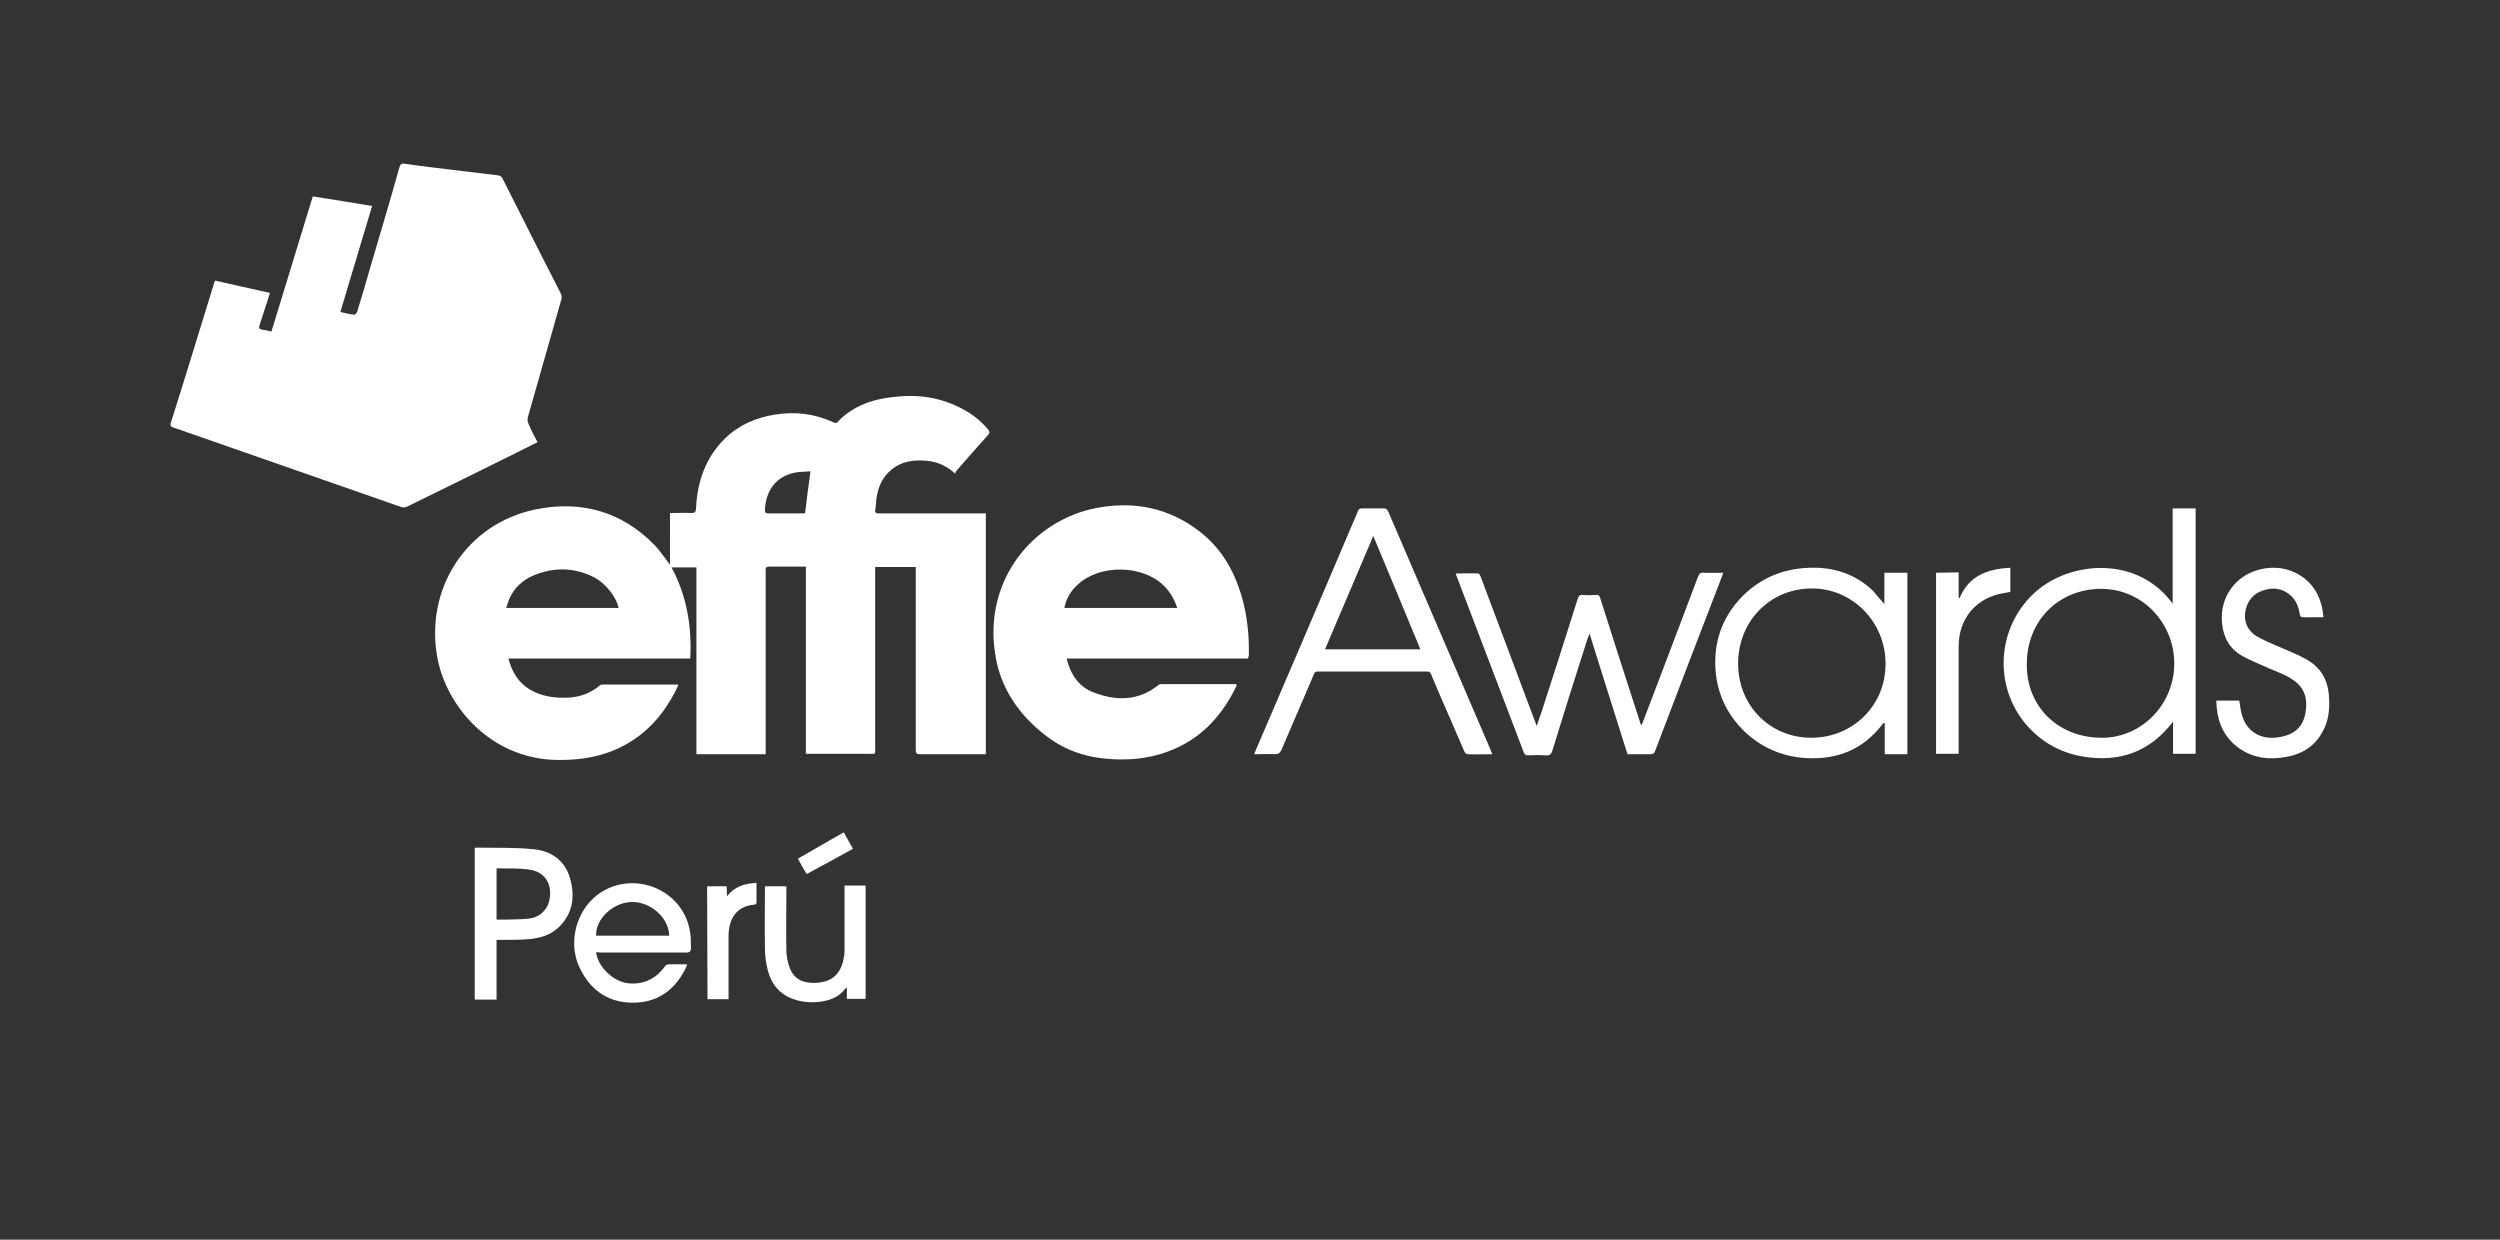
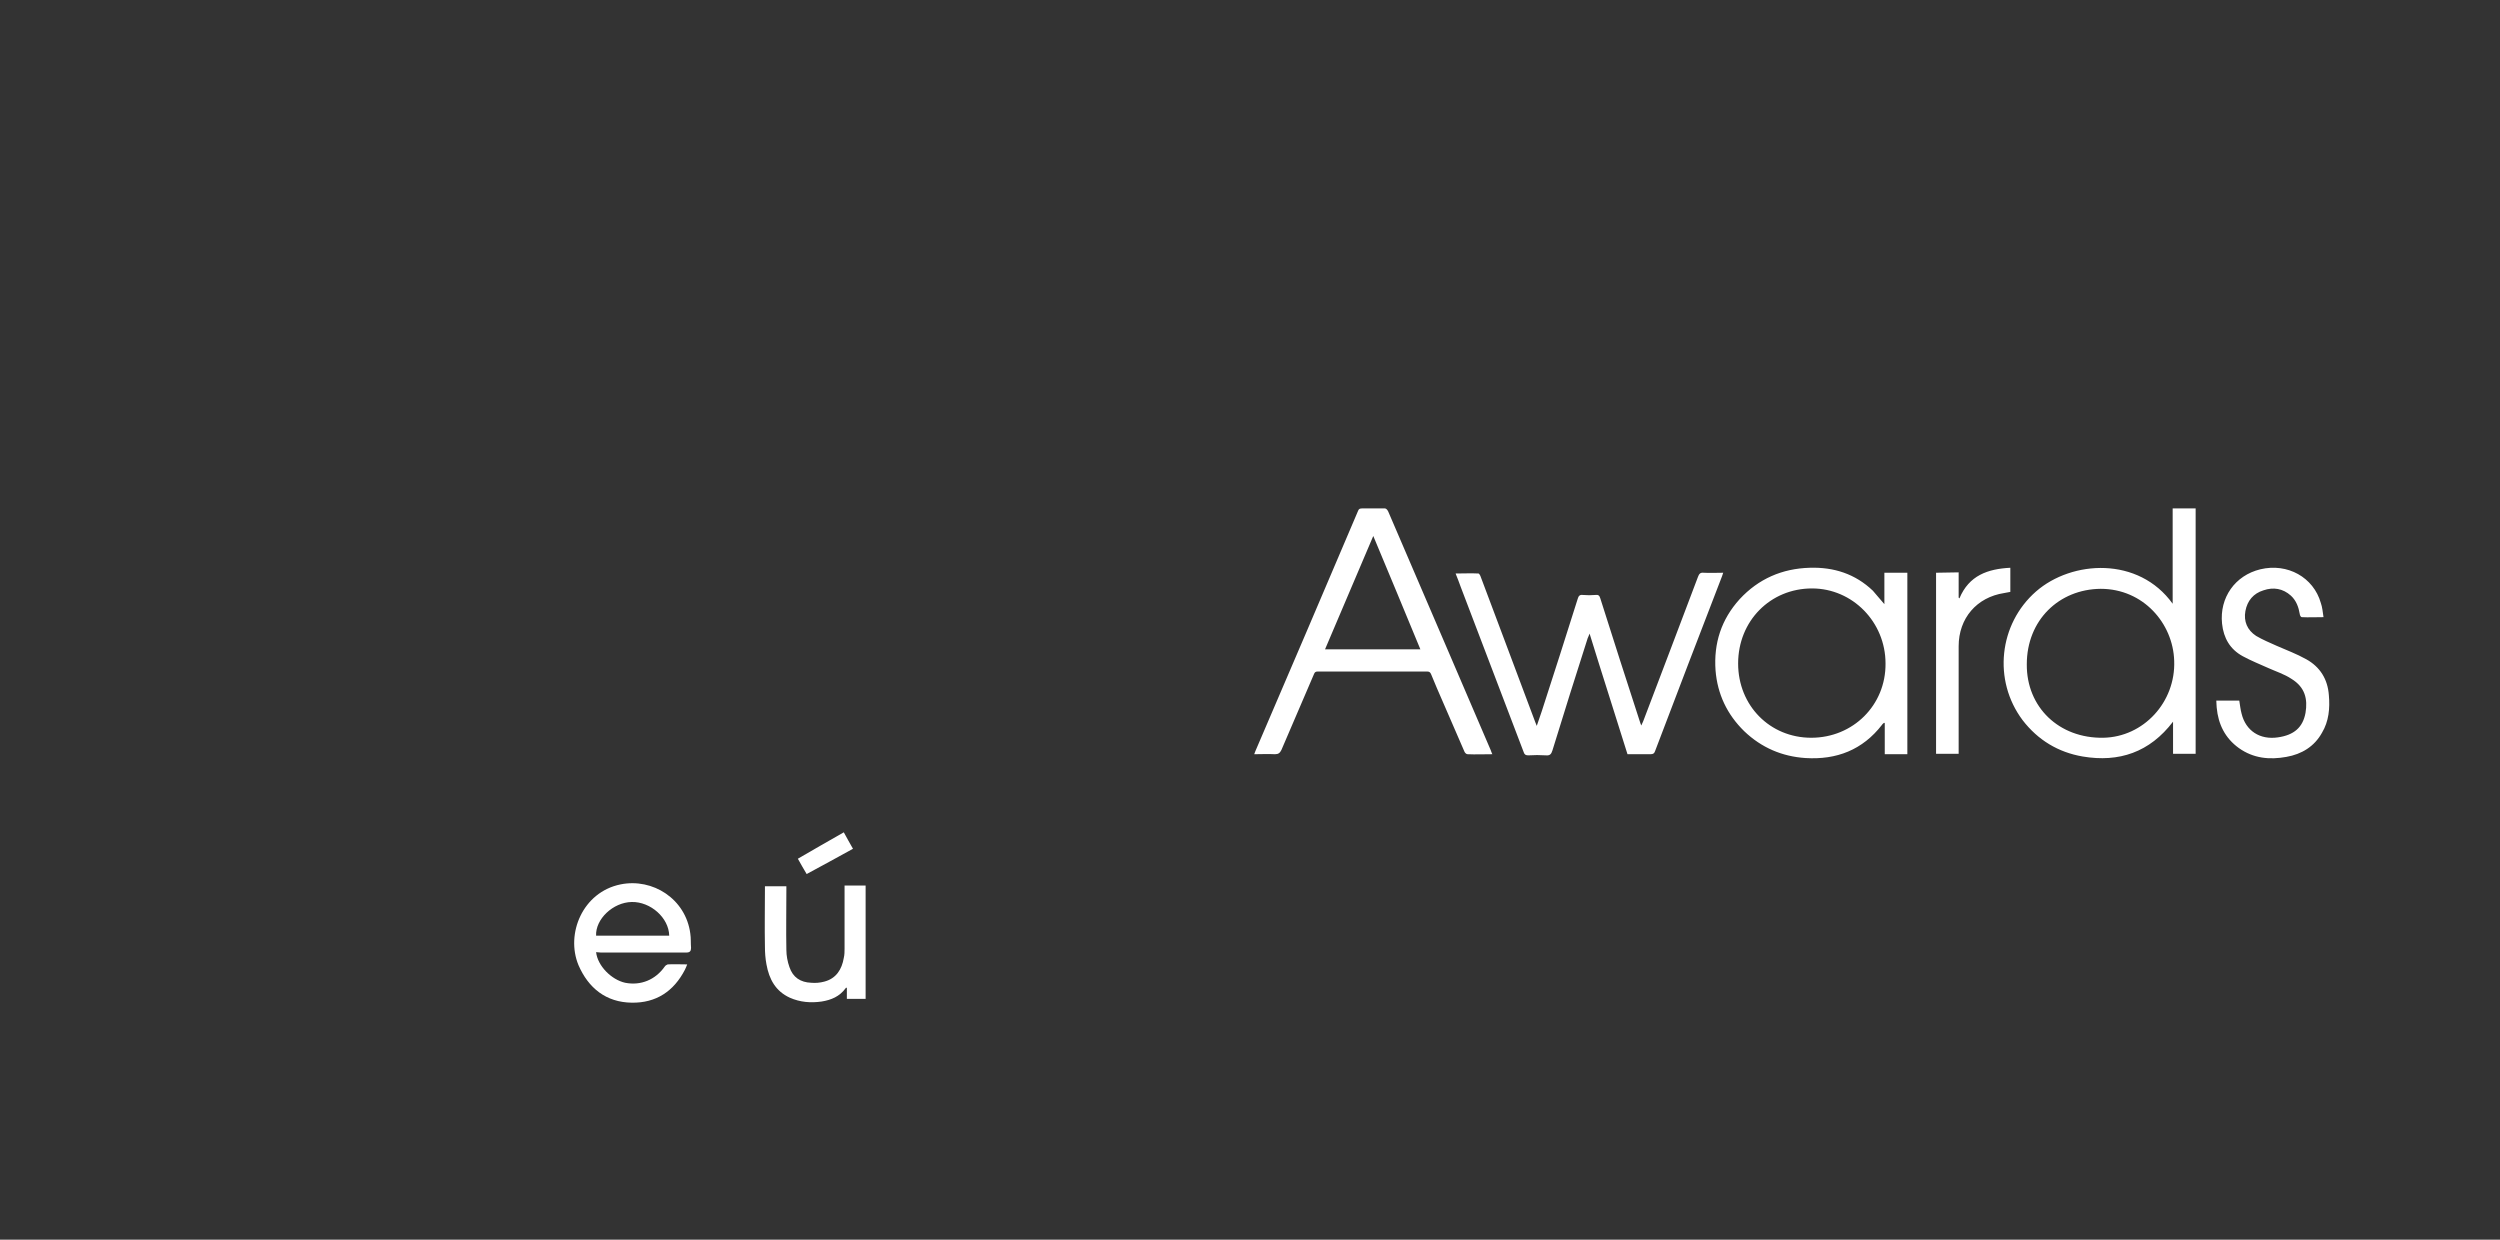
<svg xmlns="http://www.w3.org/2000/svg" version="1.1" id="Capa_1" x="0px" y="0px" viewBox="0 0 653 323.8" style="enable-background:new 0 0 653 323.8;" xml:space="preserve">
  <rect x="0" y="0" width="653" height="323.8" fill="#333333" stroke="none" />
  <style type="text/css">
	.st0{fill:#FFFFFF;}
</style>
  <path class="st0" d="M425.1,197c2.1,0,4,0,6,0c0.7,0,1-0.2,1.2-0.8c5.8-15.2,11.6-30.5,17.5-45.7c0.1-0.3,0.2-0.6,0.3-0.9  c-1.8,0-3.4,0.1-5.1,0c-0.9-0.1-1.2,0.3-1.5,1.1c-4.8,12.6-9.5,25.2-14.3,37.7c-0.1,0.3-0.3,0.6-0.5,1.1c-0.2-0.4-0.2-0.6-0.3-0.8  c-3.5-10.8-7-21.6-10.4-32.4c-0.2-0.7-0.5-1-1.2-0.9c-1.1,0.1-2.3,0.1-3.4,0c-0.8-0.1-1.1,0.3-1.3,1c-3.1,9.8-6.2,19.6-9.4,29.4  c-0.4,1.2-0.8,2.4-1.3,3.8c-0.2-0.5-0.3-0.7-0.4-1c-2.7-7.2-5.4-14.4-8.1-21.6c-2.1-5.5-4.1-11-6.2-16.5c-0.1-0.3-0.4-0.7-0.5-0.7  c-2-0.1-3.9,0-6,0c0.5,1.2,0.9,2.3,1.3,3.4c5.5,14.4,11,28.8,16.5,43.3c0.2,0.6,0.5,0.8,1.2,0.8c1.5-0.1,3.1-0.1,4.6,0  c1,0.1,1.4-0.3,1.7-1.3c3-9.8,6.1-19.6,9.2-29.3c0.1-0.3,0.3-0.6,0.5-1.2C418.4,175.9,421.8,186.4,425.1,197L425.1,197z M578.9,183  c0,0.7,0.1,1.3,0.1,1.8c0.4,4.4,2.2,8,5.8,10.6c3.8,2.7,8,3.1,12.4,2.3c4-0.7,7.3-2.7,9.3-6.3c1.8-3,2.1-6.4,1.8-9.8  c-0.3-4.2-2.3-7.4-5.9-9.4c-2.5-1.4-5.2-2.4-7.7-3.5c-1.8-0.8-3.7-1.6-5.4-2.6c-2.3-1.5-3.3-3.8-2.8-6.5c0.5-2.7,2.1-4.6,4.7-5.4  c2.6-0.9,5.1-0.5,7.2,1.4c1.4,1.3,2,3,2.3,4.8c0,0.3,0.3,0.8,0.5,0.8c1.8,0.1,3.6,0,5.7,0c-0.2-1.3-0.3-2.6-0.7-3.7  c-1.9-6.7-8.7-10.5-15.8-8.8c-6.6,1.6-10.7,7.4-10,14.2c0.4,3.8,2.1,6.7,5.4,8.5c2.2,1.2,4.5,2.1,6.7,3.1c2,0.9,4.2,1.6,6,2.8  c3.6,2.2,4.3,5.3,3.7,8.9c-0.7,3.8-3,5.8-7.2,6.4c-4.7,0.7-8.4-1.7-9.5-6.2c-0.3-1.1-0.4-2.2-0.6-3.4L578.9,183L578.9,183z   M505.7,149.6v47.3h5.9v-1.1c0-9,0-18,0-27c0-7.3,4.7-12.8,11.9-13.9c0.5-0.1,1.1-0.2,1.6-0.3v-6.3c-5.9,0.3-10.8,2-13.3,8  c-0.1-0.1-0.1-0.1-0.2-0.2v-6.6L505.7,149.6L505.7,149.6z M378.2,169.9c-5.2-12.1-10.4-24.2-15.6-36.3c-0.3-0.6-0.6-0.9-1.3-0.8  c-1.8,0-3.7,0-5.5,0c-0.6,0-0.9,0.1-1.1,0.7c-8.9,20.9-17.8,41.8-26.8,62.7c-0.1,0.2-0.2,0.5-0.3,0.8c1.9,0,3.6-0.1,5.4,0  c0.9,0,1.3-0.3,1.7-1.1c2.8-6.6,5.7-13.2,8.5-19.8c0.2-0.5,0.4-0.7,1-0.7c9.5,0,19,0,28.6,0c0.5,0,0.8,0.2,1,0.7  c0.5,1.2,1,2.4,1.5,3.6c2.4,5.5,4.8,11.1,7.2,16.6c0.1,0.3,0.5,0.7,0.8,0.7c2.1,0.1,4.2,0,6.5,0c-0.2-0.4-0.3-0.7-0.4-1  C385.7,187.3,381.9,178.6,378.2,169.9z M346.1,169.6c4.2-9.8,8.3-19.5,12.6-29.6c4.2,10,8.2,19.7,12.3,29.6H346.1z M389.8,197  C389.8,197,389.8,197,389.8,197C389.8,197,389.8,197,389.8,197L389.8,197z M498.2,196.9L498.2,196.9l0-47.3h-6v8.2  c-1.1-1.2-2-2.4-3-3.5c-4.6-4.4-10.2-6.2-16.5-6c-7.2,0.2-13.4,2.9-18.3,8.2c-4.8,5.3-6.8,11.5-6.3,18.6c0.5,6.2,3,11.5,7.5,15.9  c4.5,4.3,9.9,6.6,16,7c8.1,0.5,14.9-2.1,20-8.7c0.1-0.2,0.3-0.3,0.5-0.5c0.1,0,0.1,0,0.2,0.1v8.1H498.2z M473.1,192.7  c-10.8,0-19.1-8.4-19.1-19.4c0,0,0,0,0,0v0c0,0,0,0,0,0c0-11.1,8.4-19.6,19.3-19.6c10.6,0,19.2,8.8,19.2,19.6  C492.6,184.2,484,192.7,473.1,192.7z M567.5,132.8v24.9c-8.9-12.4-26.3-11.4-35.7-3.2c-9.7,8.5-11.3,23.2-3.5,33.6  c4,5.2,9.3,8.4,15.7,9.5c9.5,1.6,17.5-1.1,23.6-9.1v8.4h5.9v-64.1H567.5z M549.4,192.7c-11.6,0.2-20.1-8-20-19.2  c0-11.5,8.4-19.6,19.3-19.7c11.1,0,18.9,9,19.2,18.8C568.3,183.4,559.9,192.5,549.4,192.7z" />
  <path class="st0" d="M155.7,248.7c0.4,3.6,4,7.2,7.6,8c4.1,0.8,7.9-0.8,10.3-4.2c0.2-0.3,0.5-0.5,0.8-0.6c1.6-0.1,3.3,0,5.1,0  c-0.2,0.5-0.4,1-0.6,1.4c-2.9,5.6-7.5,8.7-13.9,8.6c-6.7-0.1-11.3-3.8-13.9-9.8c-3.4-8.2,1.1-19.1,11-21.1c8.4-1.7,17,3.8,18.2,12.8  c0.2,1.3,0.1,2.5,0.2,3.8c0,0.8-0.3,1.2-1.2,1.2c-7.5,0-14.9,0-22.4,0L155.7,248.7L155.7,248.7z M174.8,244.4  c-0.1-4.7-4.9-8.9-9.8-8.8c-4.9,0.1-9.5,4.5-9.3,8.8H174.8z" />
-   <path class="st0" d="M148.9,229.4c-1.4-4.8-5.1-7.2-9.7-7.6c-5-0.5-10-0.3-15-0.4c0,0-0.1,0.1-0.2,0.1c0,13.2,0,26.4,0,39.6h5.7  v-15.6l0,0c0.5,0,0.9,0,1.3,0c2.4,0,4.8,0,7.2-0.2c3.3-0.3,6.3-1.3,8.5-3.9C149.8,237.9,150.1,233.7,148.9,229.4z M142.2,237.8  c-0.9,1.1-2.2,1.9-3.9,2.1c-2,0.3-4.1,0.2-6.1,0.3c-0.8,0-1.6,0-2.5,0l0,0v-13.3c0,0,0,0,0,0v0c0.1-0.1,0.1-0.1,0.2-0.1  c2.9,0.1,5.8-0.1,8.7,0.4c3.4,0.6,5.2,3.1,5.1,6.4C143.6,235.2,143.2,236.7,142.2,237.8z" />
-   <path class="st0" d="M184.7,231.5h5.1c0,0.8,0.1,1.6,0.1,2.6c2-2.6,4.6-3.3,7.7-3.5c0,1.8,0,3.5,0,5.2c0,0.2-0.3,0.5-0.5,0.5  c-4.6,0.3-6.8,3.6-6.8,8.2c0,5.1,0,10.3,0,15.4v1.1h-5.5L184.7,231.5L184.7,231.5z" />
  <path class="st0" d="M199.8,231.5h5.6c0,0.4,0,0.8,0,1.1c0,5.2-0.1,10.4,0,15.5c0,1.5,0.3,3.1,0.8,4.5c0.9,2.7,2.9,4,5.7,4.1  c1.1,0.1,2.3,0,3.4-0.3c3.1-0.8,4.6-3.2,5.1-6.2c0.2-0.8,0.2-1.7,0.2-2.5c0-5.1,0-10.2,0-15.3c0-0.3,0-0.7,0-1.1h5.5v29.6h-4.9v-2.9  c-0.2,0-0.3,0-0.3,0.1c-1.6,2.2-3.8,3.1-6.3,3.5c-2.8,0.4-5.6,0.2-8.3-1c-3.7-1.7-5.4-4.8-6.1-8.7c-0.3-1.6-0.4-3.1-0.4-4.7  c-0.1-4.9,0-9.9,0-14.8L199.8,231.5L199.8,231.5z M220.4,217.4c0.8,1.4,1.5,2.8,2.4,4.3c-4,2.2-8,4.4-12.1,6.6  c-0.8-1.3-1.5-2.6-2.3-4C212.4,222,216.3,219.7,220.4,217.4L220.4,217.4z" />
-   <path class="st0" d="M249.5,123.7c-2.1-1.9-4.4-3-7.1-3.3c-3.5-0.4-6.9,0-9.7,2.4c-2.4,2-3.4,4.7-3.8,7.6c-0.1,0.9-0.1,1.9-0.3,2.8  c-0.1,0.7,0.2,0.9,0.9,0.9c5.3,0,10.7,0,16,0c3.6,0,7.3,0,10.9,0h1.1v62.9h-1c-5.4,0-10.8,0-16.2,0c-0.9,0-1.1-0.3-1.1-1.1  c0-15.5,0-30.9,0-46.4v-1.4h-10.6v1.3c0,15.4,0,30.8,0,46.2c0,1.5,0.1,1.3-1.4,1.3c-5.2,0-10.4,0-15.5,0h-1.2V148  c-1.2,0-2.3,0-3.4,0c-2.1,0-4.1,0-6.1,0c-0.8,0-1.1,0.2-1,1.1c0,9.9,0,19.8,0,29.8c0,5.7,0,11.4,0,17c0,0.3,0,0.7,0,1.1h-18.1v-48.8  h-6.5c2,3.7,3.3,7.5,4.1,11.5s1,8.1,0.8,12.3h-47.5c0.9,3.5,2.6,6.3,5.6,8.1c3.2,1.9,6.7,2.3,10.3,2.1c3-0.2,5.6-1.2,7.9-3.1  c0.2-0.2,0.5-0.3,0.8-0.3c6.5,0,13,0,19.5,0c0.1,0,0.1,0,0.3,0.1c-0.3,0.6-0.6,1.3-0.9,1.9c-3,5.7-7.1,10.5-12.9,13.7  c-5.6,3.1-11.6,4.1-17.9,4c-17.5-0.3-28.8-14.1-31.2-26.4c-3.5-18.1,7.4-35.2,25.4-39c11.9-2.5,22.7,0.4,31.4,9.4  c1.4,1.5,2.6,3.3,3.9,5V134c1.9,0,3.8-0.1,5.6,0c0.9,0,1.1-0.2,1.2-1.1c0.3-7.1,2.5-13.4,7.6-18.4c3.6-3.5,8-5.4,13-6.2  c5.4-0.9,10.6-0.2,15.5,2.1c0.2,0.1,0.6,0.1,0.8-0.1c4.2-4.5,9.7-6.2,15.6-6.7c6.7-0.7,13,0.6,18.8,4.2c1.9,1.2,3.6,2.7,5,4.4  c0.4,0.5,0.5,0.8,0,1.4c-2.8,3.1-5.6,6.3-8.3,9.4C249.6,123.3,249.6,123.4,249.5,123.7L249.5,123.7z M161.6,158.9  c-0.6-3-3.4-6.5-6.4-8.1c-5.1-2.6-10.4-2.7-15.6-0.6c-3,1.2-5.3,3.3-6.6,6.3c-0.3,0.7-0.5,1.5-0.8,2.3H161.6z M211.7,123.1  c-1,0.1-2,0.1-3.1,0.2c-5.8,0.7-8.6,4.8-8.8,9.9c0,0.8,0.3,0.9,1,0.9c2.9,0,5.8,0,8.8,0c0.3,0,0.5,0,0.7-0.1  C210.7,130.4,211.2,126.8,211.7,123.1L211.7,123.1z M326,172h-47.4c1,4.1,3.1,7.3,6.9,8.8c5.9,2.3,11.7,2.4,17-1.8  c0.2-0.2,0.5-0.3,0.8-0.3c6.5,0,13,0,19.5,0c0.1,0,0.1,0,0.2,0.1c0,0.1,0,0.2,0,0.3c-3.5,7.3-8.6,13.2-16.2,16.5  c-5.2,2.3-10.6,3-16.2,2.7c-6.3-0.3-12.1-2.1-17.1-5.9c-7.3-5.5-12.3-12.7-13.6-21.8c-2.9-19.4,10.1-34.7,26.4-37.9  c9.8-1.9,19-0.1,27,6.1c5.6,4.3,9,10.1,11,16.9c1.5,5.1,2,10.3,1.9,15.6C326.1,171.5,326,171.7,326,172L326,172z M278,158.8h29.5  c-0.8-2.4-2-4.4-3.7-6c-5.6-5.3-16.5-5.4-22.2-0.2C279.7,154.3,278.5,156.3,278,158.8L278,158.8z" />
-   <path class="st0" d="M140.4,115.5c-1.9,0.9-3.7,1.9-5.6,2.8c-9.4,4.7-18.9,9.3-28.4,14c-0.6,0.3-1.1,0.3-1.7,0.1  c-19.8-6.9-39.5-13.8-59.3-20.7c-0.6-0.2-1-0.3-0.8-1.2C48.5,98.2,52.2,86,56,73.7c0-0.1,0.1-0.2,0.2-0.4c4.7,1.1,9.5,2.1,14.3,3.2  c-0.3,1-0.6,2-0.9,2.9c-0.6,1.8-1.2,3.7-1.8,5.5c-0.2,0.7-0.2,1.1,0.7,1.2c0.8,0.1,1.5,0.3,2.4,0.5c3.6-11.8,7.2-23.5,10.8-35.3  c5.1,0.8,10.2,1.6,15.5,2.5c-2.8,9.3-5.5,18.4-8.3,27.7c1.3,0.3,2.5,0.6,3.7,0.7c0.2,0,0.6-0.5,0.7-0.8c1.1-3.6,2.2-7.2,3.2-10.8  c2.6-8.9,5.3-17.8,7.8-26.8c0.3-0.9,0.5-1.2,1.6-1c5.5,0.8,11.1,1.4,16.7,2.1c2.5,0.3,5,0.6,7.5,0.9c0.6,0.1,0.9,0.3,1.2,0.9  c3.4,6.7,6.7,13.3,10.1,20c1.7,3.3,3.4,6.7,5.1,10c0.2,0.4,0.3,1.1,0.1,1.6c-2.9,10.2-5.8,20.4-8.7,30.6c-0.2,0.7-0.1,1.3,0.2,1.9  C138.7,112.3,139.5,113.8,140.4,115.5L140.4,115.5z" />
</svg>